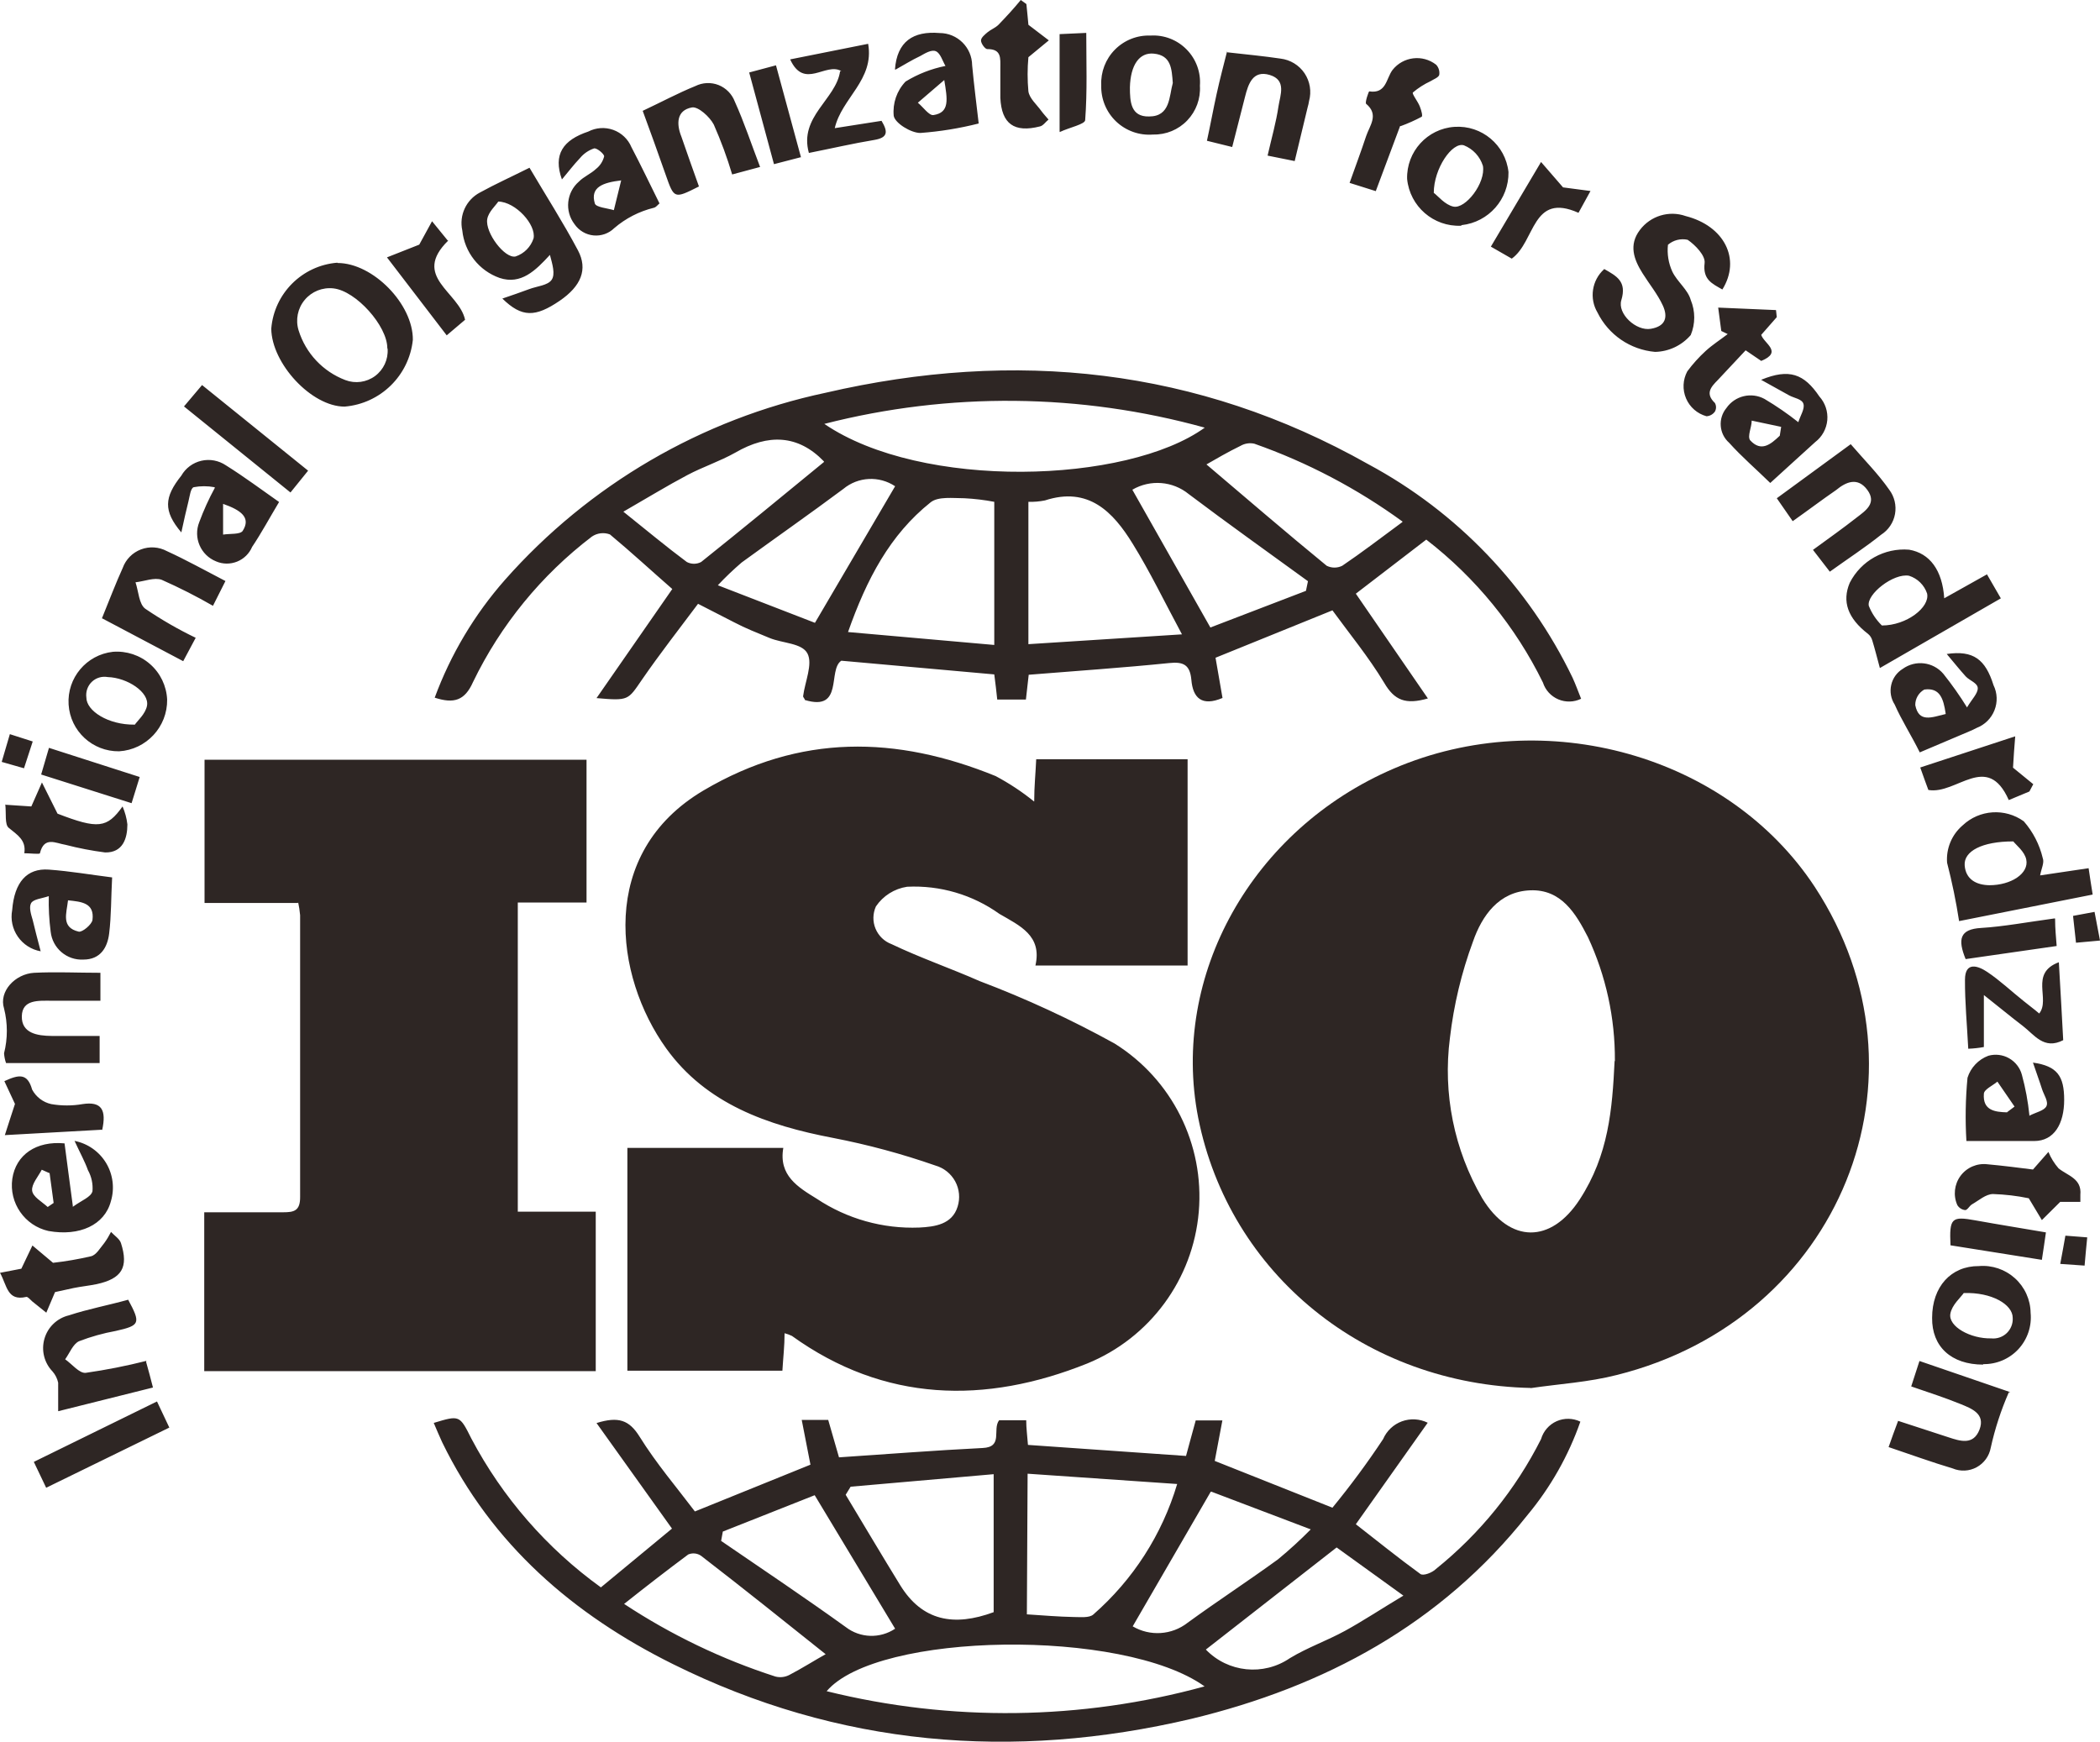
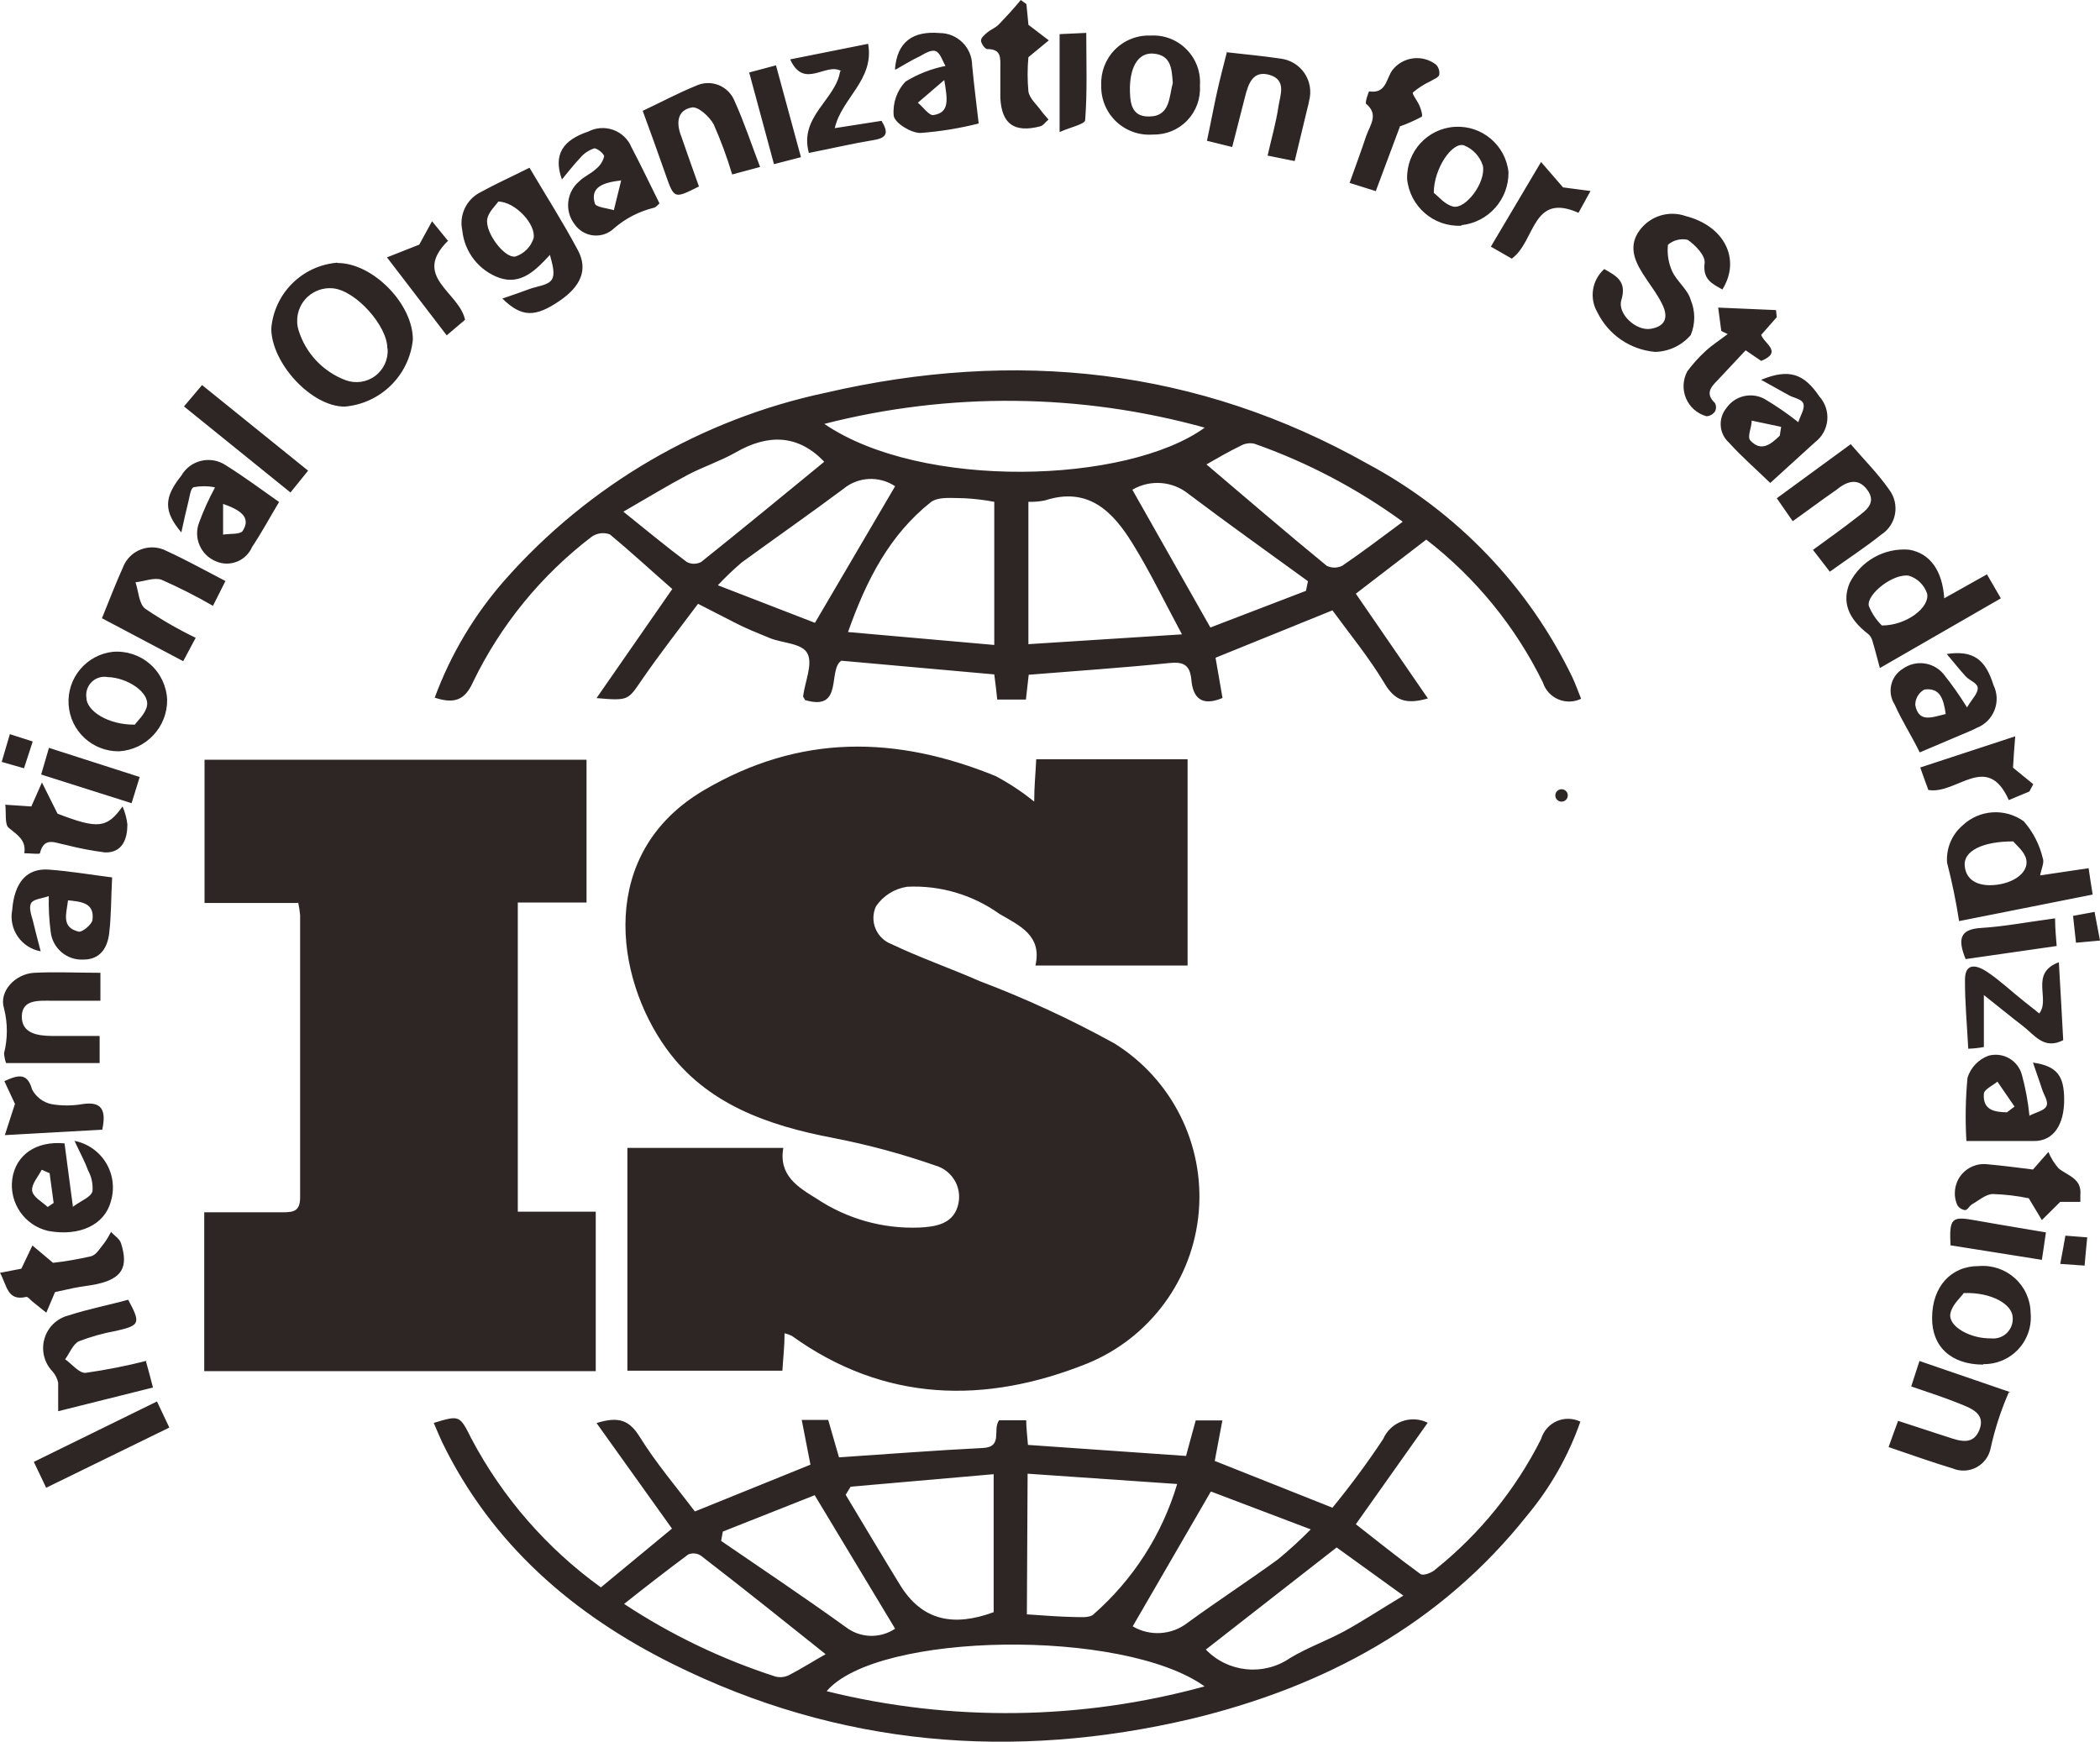
<svg xmlns="http://www.w3.org/2000/svg" viewBox="0 0 48.12 39.914" overflow="visible">
  <g>
    <path d="M 35.925 18.229 C 35.925 18.307 35.861 18.371 35.782 18.371 C 35.703 18.371 35.639 18.307 35.639 18.229 C 35.639 18.15 35.703 18.086 35.782 18.086 C 35.861 18.086 35.925 18.15 35.925 18.229" fill="rgb(46,38,36)" />
-     <path d="M 35.079 31.807 C 31.299 31.728 28.169 29.206 27.455 25.612 C 26.819 22.35 28.691 19.006 31.938 17.613 C 35.404 16.123 39.598 17.305 41.584 20.324 C 44.425 24.665 42.174 30.231 37.047 31.51 C 36.404 31.675 35.732 31.714 35.072 31.811 M 37.004 24.308 C 37.01 23.329 36.799 22.362 36.386 21.475 C 36.108 20.932 35.775 20.374 35.061 20.403 C 34.346 20.432 33.96 20.982 33.753 21.575 C 33.489 22.288 33.312 23.031 33.224 23.786 C 33.059 25.059 33.319 26.35 33.964 27.459 C 34.596 28.499 35.54 28.502 36.2 27.484 C 36.861 26.466 36.944 25.419 36.997 24.322" fill="rgb(46,38,36)" />
    <path d="M 23.698 18.367 C 23.698 18.01 23.73 17.724 23.744 17.399 L 27.213 17.399 L 27.213 22.126 L 23.726 22.126 C 23.883 21.44 23.369 21.215 22.901 20.943 C 22.286 20.503 21.541 20.284 20.786 20.321 C 20.495 20.365 20.236 20.528 20.071 20.772 C 19.998 20.933 19.994 21.118 20.062 21.281 C 20.13 21.445 20.262 21.574 20.429 21.636 C 21.086 21.95 21.783 22.19 22.447 22.483 C 23.51 22.885 24.542 23.363 25.537 23.912 C 26.855 24.733 27.601 26.224 27.469 27.771 C 27.337 29.317 26.35 30.66 24.912 31.247 C 22.579 32.183 20.268 32.14 18.146 30.614 C 18.092 30.588 18.036 30.568 17.978 30.553 C 17.978 30.843 17.946 31.111 17.928 31.411 L 14.376 31.411 L 14.376 26.306 L 17.949 26.306 C 17.838 26.938 18.285 27.206 18.714 27.47 C 19.408 27.932 20.231 28.164 21.064 28.131 C 21.422 28.113 21.818 28.06 21.943 27.652 C 22.004 27.46 21.984 27.25 21.888 27.073 C 21.791 26.895 21.627 26.764 21.432 26.709 C 20.667 26.442 19.884 26.231 19.089 26.077 C 17.588 25.791 16.181 25.298 15.266 24.026 C 14.08 22.376 13.69 19.55 16.123 18.113 C 18.335 16.809 20.539 16.859 22.815 17.785 C 23.124 17.95 23.418 18.143 23.69 18.364 M 6.831 20.693 L 4.687 20.693 L 4.687 17.41 L 13.44 17.41 L 13.44 20.682 L 11.865 20.682 L 11.865 27.767 L 13.651 27.767 L 13.651 31.422 L 4.68 31.422 L 4.68 27.781 L 6.488 27.781 C 6.738 27.781 6.881 27.749 6.877 27.424 L 6.877 20.972 C 6.868 20.871 6.852 20.771 6.831 20.671 M 32.683 12.365 L 31.068 13.605 L 32.719 16.006 C 32.208 16.152 31.954 16.052 31.718 15.648 C 31.361 15.055 30.914 14.512 30.532 13.987 L 27.853 15.073 C 27.899 15.348 27.956 15.673 28.013 15.995 C 27.538 16.195 27.334 15.995 27.299 15.577 C 27.267 15.237 27.12 15.159 26.788 15.195 C 25.738 15.302 24.684 15.373 23.572 15.463 C 23.555 15.623 23.533 15.82 23.508 16.031 L 22.851 16.031 C 22.833 15.848 22.811 15.673 22.783 15.455 L 19.278 15.141 C 18.96 15.352 19.339 16.313 18.442 16.041 C 18.442 16.009 18.399 15.981 18.403 15.952 C 18.446 15.62 18.628 15.22 18.503 14.977 C 18.378 14.734 17.931 14.744 17.631 14.619 C 17.331 14.494 17.088 14.401 16.824 14.262 C 16.559 14.123 16.331 14.012 15.995 13.837 C 15.57 14.405 15.123 14.977 14.712 15.573 C 14.387 16.045 14.412 16.063 13.669 15.998 L 15.405 13.498 C 14.937 13.09 14.462 12.651 13.976 12.247 C 13.838 12.195 13.683 12.214 13.562 12.297 C 12.405 13.179 11.472 14.321 10.839 15.63 C 10.65 16.056 10.4 16.131 9.961 15.988 C 10.327 14.996 10.873 14.08 11.572 13.287 C 13.499 11.107 16.075 9.604 18.921 9 C 23.258 7.996 27.435 8.428 31.35 10.636 C 33.39 11.731 35.03 13.445 36.034 15.53 C 36.105 15.684 36.163 15.848 36.23 16.013 C 36.067 16.093 35.876 16.098 35.708 16.027 C 35.54 15.956 35.411 15.815 35.355 15.641 C 34.727 14.361 33.814 13.241 32.686 12.369 M 18.889 9.714 C 21.118 11.236 25.82 11.09 27.606 9.8 C 24.758 9.011 21.752 8.981 18.889 9.714 M 23.565 11.5 L 23.565 14.762 L 27.084 14.537 C 26.666 13.758 26.345 13.09 25.955 12.461 C 25.505 11.729 24.941 11.143 23.944 11.468 C 23.819 11.493 23.692 11.504 23.565 11.5 M 22.783 11.5 C 22.558 11.457 22.33 11.43 22.101 11.418 C 21.836 11.418 21.5 11.372 21.325 11.511 C 20.393 12.254 19.86 13.269 19.432 14.484 L 22.783 14.78 Z M 18.878 10.572 C 18.288 9.961 17.603 9.936 16.852 10.371 C 16.495 10.572 16.109 10.697 15.752 10.886 C 15.287 11.132 14.837 11.408 14.284 11.726 C 14.827 12.161 15.273 12.533 15.738 12.879 C 15.841 12.933 15.963 12.933 16.066 12.879 C 17.013 12.122 17.946 11.354 18.882 10.586 M 25.948 11.225 L 27.735 14.38 L 29.925 13.54 L 29.971 13.319 C 29.057 12.654 28.138 12.001 27.238 11.322 C 26.871 11.023 26.357 10.983 25.948 11.222 M 20.511 11.143 C 20.145 10.899 19.663 10.923 19.325 11.204 C 18.553 11.779 17.77 12.326 16.995 12.89 C 16.804 13.054 16.621 13.228 16.449 13.412 L 18.674 14.273 L 20.511 11.143 M 32.14 11.954 C 31.1 11.197 29.956 10.595 28.742 10.168 C 28.634 10.144 28.52 10.162 28.424 10.218 C 28.138 10.357 27.863 10.518 27.645 10.643 C 28.563 11.422 29.471 12.204 30.4 12.965 C 30.512 13.021 30.645 13.021 30.757 12.965 C 31.2 12.665 31.625 12.34 32.129 11.968 M 31.068 34.93 C 31.55 35.305 32.04 35.702 32.547 36.07 C 32.615 36.12 32.822 36.038 32.904 35.955 C 33.91 35.146 34.731 34.132 35.312 32.979 C 35.365 32.797 35.495 32.647 35.669 32.569 C 35.843 32.492 36.042 32.496 36.213 32.579 C 35.94 33.361 35.528 34.087 34.998 34.723 C 33.015 37.224 30.353 38.653 27.302 39.389 C 23.208 40.353 19.217 40.021 15.42 38.135 C 13.137 37.002 11.272 35.394 10.132 33.051 C 10.064 32.904 10.003 32.758 9.939 32.608 C 10.532 32.429 10.532 32.429 10.8 32.965 C 11.514 34.316 12.53 35.483 13.769 36.377 L 15.398 35.03 L 13.669 32.611 C 14.173 32.454 14.419 32.543 14.655 32.922 C 15.037 33.537 15.513 34.094 15.923 34.637 L 18.571 33.565 L 18.371 32.54 L 18.978 32.54 L 19.225 33.397 C 20.346 33.322 21.432 33.237 22.515 33.183 C 22.997 33.162 22.733 32.761 22.894 32.547 L 23.515 32.547 C 23.515 32.736 23.54 32.904 23.555 33.112 L 27.177 33.365 C 27.245 33.108 27.32 32.844 27.399 32.551 L 28.01 32.551 L 27.835 33.479 L 30.532 34.551 C 30.945 34.047 31.333 33.523 31.693 32.979 C 31.775 32.79 31.93 32.643 32.123 32.572 C 32.317 32.501 32.531 32.513 32.715 32.604 L 31.068 34.93 M 27.602 38.646 C 25.738 37.309 20.1 37.395 18.942 38.756 C 21.791 39.461 24.773 39.423 27.602 38.646 M 23.53 36.995 C 23.915 37.02 24.244 37.049 24.601 37.056 C 24.755 37.056 24.959 37.081 25.052 36.999 C 25.962 36.204 26.629 35.167 26.974 34.008 L 23.547 33.772 Z M 19.492 34.069 L 19.378 34.255 C 19.793 34.944 20.203 35.637 20.625 36.323 C 21.132 37.149 21.858 37.281 22.769 36.945 L 22.769 33.783 L 19.5 34.069 M 18.921 37.91 C 17.981 37.159 17.031 36.398 16.063 35.652 C 15.976 35.593 15.866 35.582 15.77 35.623 C 15.291 35.98 14.827 36.338 14.301 36.756 C 15.376 37.465 16.542 38.025 17.767 38.42 C 17.874 38.448 17.987 38.435 18.085 38.385 C 18.385 38.228 18.674 38.045 18.91 37.913 M 27.742 34.187 L 25.955 37.27 C 26.352 37.504 26.851 37.471 27.213 37.188 C 27.895 36.691 28.603 36.23 29.285 35.734 C 29.547 35.518 29.797 35.289 30.035 35.048 L 27.756 34.183 M 18.685 34.258 L 16.563 35.098 L 16.524 35.312 C 17.485 35.97 18.449 36.616 19.382 37.288 C 19.711 37.541 20.166 37.555 20.511 37.324 L 18.664 34.258 M 30.628 35.462 L 27.631 37.802 C 28.139 38.329 28.953 38.412 29.557 37.999 C 29.957 37.756 30.407 37.599 30.818 37.374 C 31.229 37.149 31.657 36.866 32.158 36.566 L 30.628 35.462 M 7.735 6.027 C 8.546 6.027 9.468 6.97 9.46 7.788 C 9.374 8.608 8.717 9.25 7.896 9.318 C 7.138 9.318 6.224 8.331 6.216 7.531 C 6.282 6.724 6.924 6.084 7.731 6.02 M 8.875 7.978 C 8.875 7.47 8.16 6.667 7.642 6.609 C 7.391 6.58 7.143 6.679 6.982 6.873 C 6.82 7.067 6.768 7.329 6.842 7.57 C 7.005 8.095 7.4 8.515 7.913 8.71 C 8.141 8.797 8.397 8.762 8.593 8.618 C 8.789 8.473 8.898 8.239 8.882 7.996 M 36.756 6.163 C 37.045 6.327 37.281 6.449 37.152 6.877 C 37.056 7.188 37.488 7.592 37.827 7.535 C 38.167 7.478 38.224 7.267 38.103 7.002 C 37.981 6.738 37.792 6.509 37.638 6.263 C 37.438 5.945 37.317 5.613 37.577 5.27 C 37.821 4.946 38.246 4.817 38.628 4.952 C 39.51 5.177 39.9 5.938 39.467 6.634 C 39.231 6.499 39.014 6.409 39.06 6.027 C 39.081 5.859 38.849 5.616 38.671 5.495 C 38.511 5.46 38.344 5.503 38.22 5.609 C 38.197 5.819 38.232 6.032 38.32 6.224 C 38.431 6.456 38.678 6.638 38.742 6.874 C 38.849 7.131 38.849 7.42 38.742 7.678 C 38.537 7.917 38.239 8.058 37.924 8.064 C 37.357 8.014 36.858 7.673 36.606 7.163 C 36.413 6.839 36.476 6.423 36.756 6.17 M 12.133 3.844 C 12.511 4.484 12.904 5.098 13.244 5.738 C 13.476 6.177 13.312 6.559 12.826 6.892 C 12.265 7.274 11.958 7.278 11.511 6.842 C 11.74 6.763 11.933 6.699 12.122 6.627 C 12.311 6.556 12.551 6.542 12.64 6.413 C 12.729 6.284 12.658 6.056 12.601 5.841 C 12.272 6.199 11.94 6.531 11.45 6.37 C 10.977 6.204 10.643 5.779 10.593 5.28 C 10.517 4.933 10.682 4.578 10.997 4.412 C 11.354 4.216 11.711 4.055 12.133 3.844 M 11.418 4.619 C 11.358 4.712 11.193 4.855 11.165 5.02 C 11.111 5.33 11.568 5.934 11.815 5.877 C 12.01 5.812 12.162 5.658 12.226 5.463 C 12.29 5.152 11.818 4.627 11.418 4.619 M 44.555 13.708 L 45.53 13.162 L 45.848 13.712 L 43.076 15.309 C 43.011 15.07 42.961 14.869 42.901 14.673 C 42.884 14.615 42.851 14.564 42.804 14.526 C 42.34 14.169 42.204 13.783 42.386 13.355 C 42.644 12.849 43.182 12.55 43.747 12.597 C 44.219 12.679 44.508 13.065 44.551 13.712 M 43.122 14.334 C 43.69 14.334 44.226 13.916 44.158 13.601 C 44.093 13.407 43.939 13.256 43.744 13.194 C 43.387 13.13 42.768 13.619 42.822 13.883 C 42.889 14.053 42.992 14.206 43.122 14.334 M 44.891 21.107 C 44.822 20.658 44.73 20.212 44.616 19.771 C 44.591 19.445 44.724 19.126 44.973 18.914 C 45.357 18.552 45.944 18.513 46.373 18.821 C 46.585 19.063 46.735 19.354 46.809 19.668 C 46.848 19.768 46.777 19.903 46.748 20.061 L 47.859 19.896 C 47.892 20.118 47.917 20.286 47.952 20.5 L 44.898 21.107 M 46.13 19.282 C 45.416 19.282 44.998 19.507 45.019 19.828 C 45.041 20.15 45.284 20.282 45.587 20.286 C 46.08 20.286 46.498 20.018 46.43 19.696 C 46.391 19.51 46.195 19.364 46.13 19.278 M 46.498 25.57 C 46.656 25.487 46.838 25.455 46.891 25.352 C 46.945 25.248 46.838 25.098 46.795 24.969 C 46.734 24.776 46.663 24.587 46.584 24.351 C 47.141 24.43 47.299 24.659 47.299 25.205 C 47.299 25.752 47.07 26.148 46.613 26.148 L 45.059 26.148 C 45.03 25.665 45.038 25.18 45.084 24.698 C 45.157 24.465 45.334 24.279 45.562 24.194 C 45.722 24.149 45.893 24.17 46.037 24.252 C 46.181 24.334 46.287 24.47 46.33 24.63 C 46.413 24.933 46.47 25.243 46.502 25.555 M 45.991 25.487 L 46.162 25.359 L 45.769 24.787 C 45.659 24.88 45.462 24.966 45.459 25.066 C 45.43 25.448 45.712 25.484 45.995 25.491 M 2.283 23.74 L 2.283 24.362 L 0.139 24.362 C 0.113 24.29 0.098 24.214 0.093 24.137 C 0.178 23.8 0.178 23.448 0.093 23.112 C -0.032 22.719 0.347 22.318 0.782 22.293 C 1.279 22.268 1.779 22.293 2.301 22.293 L 2.301 22.933 L 1.175 22.933 C 0.882 22.933 0.507 22.901 0.5 23.29 C 0.493 23.68 0.857 23.737 1.183 23.74 L 2.283 23.74 M 20.507 1.593 C 20.554 0.95 20.925 0.707 21.529 0.757 C 21.939 0.757 22.272 1.087 22.276 1.497 C 22.318 1.947 22.376 2.394 22.426 2.83 C 21.988 2.941 21.54 3.014 21.089 3.047 C 20.872 3.047 20.507 2.822 20.479 2.654 C 20.451 2.366 20.55 2.079 20.75 1.869 C 21.032 1.696 21.341 1.576 21.665 1.511 C 21.597 1.397 21.55 1.222 21.447 1.175 C 21.343 1.129 21.193 1.225 21.089 1.283 C 20.893 1.375 20.711 1.49 20.525 1.593 M 21.643 1.829 L 21.032 2.354 C 21.154 2.454 21.29 2.654 21.39 2.637 C 21.765 2.579 21.711 2.279 21.636 1.829 M 28.106 1.197 C 28.578 1.25 28.96 1.286 29.342 1.343 C 29.566 1.37 29.767 1.492 29.893 1.679 C 30.018 1.866 30.056 2.098 29.996 2.315 C 29.989 2.363 29.978 2.411 29.964 2.458 C 29.871 2.851 29.775 3.244 29.667 3.691 L 29.046 3.566 C 29.139 3.158 29.242 2.801 29.296 2.433 C 29.335 2.179 29.485 1.836 29.096 1.718 C 28.706 1.601 28.603 1.926 28.528 2.222 C 28.435 2.579 28.338 2.972 28.235 3.369 L 27.656 3.226 C 27.735 2.869 27.799 2.512 27.878 2.154 C 27.956 1.797 28.045 1.468 28.12 1.168 M 14.727 2.54 C 15.159 2.337 15.538 2.133 15.934 1.972 C 16.1 1.89 16.293 1.881 16.466 1.949 C 16.638 2.018 16.773 2.156 16.838 2.329 C 17.052 2.801 17.213 3.294 17.417 3.826 L 16.777 3.998 C 16.661 3.608 16.52 3.227 16.356 2.855 C 16.263 2.676 15.998 2.437 15.856 2.462 C 15.498 2.526 15.498 2.844 15.613 3.13 C 15.745 3.516 15.881 3.894 16.016 4.273 C 15.448 4.559 15.448 4.559 15.255 4.009 C 15.062 3.458 14.898 3.005 14.727 2.54 M 1.668 27.656 C 1.879 27.502 2.083 27.435 2.119 27.299 C 2.133 27.131 2.097 26.963 2.015 26.816 C 1.944 26.616 1.84 26.431 1.708 26.145 C 2.01 26.204 2.273 26.389 2.432 26.653 C 2.59 26.917 2.63 27.236 2.54 27.531 C 2.397 28.07 1.826 28.338 1.111 28.21 C 0.565 28.088 0.204 27.567 0.282 27.013 C 0.364 26.463 0.829 26.141 1.479 26.202 C 1.536 26.627 1.59 27.059 1.668 27.631 M 1.125 26.881 L 0.957 26.806 C 0.875 26.963 0.722 27.134 0.736 27.281 C 0.75 27.427 0.957 27.535 1.093 27.66 L 1.229 27.567 C 1.197 27.338 1.168 27.109 1.136 26.881 M 3.348 31.211 C 3.405 31.418 3.448 31.568 3.505 31.797 L 1.333 32.34 L 1.333 31.686 C 1.312 31.591 1.268 31.502 1.204 31.429 C 1.012 31.23 0.941 30.943 1.019 30.677 C 1.096 30.411 1.31 30.207 1.579 30.143 C 2.026 29.996 2.49 29.91 2.937 29.785 C 3.23 30.328 3.208 30.375 2.654 30.5 C 2.367 30.552 2.084 30.631 1.811 30.736 C 1.672 30.8 1.597 31.007 1.493 31.15 C 1.651 31.261 1.815 31.472 1.961 31.461 C 2.43 31.394 2.896 31.302 3.355 31.186 M 46.03 31.908 C 45.851 32.317 45.712 32.743 45.616 33.179 C 45.581 33.369 45.462 33.532 45.293 33.624 C 45.124 33.716 44.922 33.726 44.744 33.651 C 44.265 33.508 43.794 33.337 43.276 33.162 C 43.351 32.951 43.412 32.776 43.494 32.561 L 44.644 32.936 C 44.916 33.026 45.219 33.126 45.359 32.761 C 45.498 32.397 45.176 32.279 44.923 32.175 C 44.565 32.029 44.208 31.915 43.794 31.772 C 43.858 31.579 43.912 31.414 43.983 31.189 L 46.066 31.904 M 45.076 16.206 C 45.187 16.02 45.319 15.895 45.319 15.773 C 45.319 15.652 45.134 15.598 45.044 15.502 C 44.905 15.348 44.776 15.187 44.608 14.987 C 45.219 14.898 45.494 15.109 45.68 15.702 C 45.768 15.882 45.776 16.09 45.702 16.276 C 45.629 16.462 45.481 16.609 45.294 16.681 C 45.237 16.711 45.179 16.739 45.119 16.763 L 43.99 17.242 C 43.801 16.859 43.572 16.502 43.415 16.145 C 43.329 16.012 43.301 15.851 43.336 15.697 C 43.37 15.543 43.466 15.409 43.601 15.327 C 43.893 15.117 44.297 15.167 44.53 15.441 C 44.727 15.688 44.91 15.947 45.076 16.216 M 44.583 16.349 C 44.533 16.016 44.455 15.752 44.094 15.802 C 43.965 15.874 43.885 16.011 43.887 16.159 C 43.969 16.57 44.265 16.438 44.583 16.363 M 40.357 8.703 C 41 8.439 41.339 8.567 41.689 9.085 C 41.823 9.234 41.889 9.431 41.871 9.63 C 41.852 9.829 41.752 10.011 41.593 10.132 C 41.236 10.454 40.9 10.764 40.564 11.068 C 40.239 10.75 39.91 10.468 39.621 10.146 C 39.389 9.941 39.363 9.588 39.56 9.35 C 39.755 9.069 40.131 8.979 40.432 9.142 C 40.702 9.302 40.961 9.48 41.207 9.675 C 41.257 9.518 41.357 9.371 41.325 9.257 C 41.293 9.142 41.114 9.125 40.996 9.06 L 40.353 8.703 M 40.782 9.986 L 40.814 9.782 L 40.139 9.639 C 40.139 9.793 40.035 9.996 40.103 10.089 C 40.357 10.368 40.578 10.179 40.778 9.989 M 4.916 11.165 C 4.758 11.135 4.595 11.135 4.437 11.165 C 4.366 11.193 4.348 11.372 4.319 11.486 C 4.266 11.697 4.219 11.908 4.155 12.201 C 3.737 11.708 3.762 11.393 4.155 10.9 C 4.254 10.727 4.42 10.604 4.614 10.559 C 4.808 10.514 5.012 10.553 5.177 10.664 C 5.602 10.929 6.002 11.229 6.395 11.504 C 6.181 11.861 5.988 12.219 5.777 12.533 C 5.712 12.686 5.588 12.808 5.433 12.87 C 5.278 12.932 5.105 12.931 4.952 12.865 C 4.597 12.723 4.424 12.32 4.566 11.965 C 4.666 11.695 4.785 11.432 4.923 11.179 M 5.112 11.536 L 5.112 12.251 C 5.266 12.226 5.498 12.251 5.559 12.169 C 5.759 11.861 5.52 11.69 5.112 11.547 M 2.569 20.114 C 2.544 20.575 2.551 20.986 2.501 21.393 C 2.462 21.715 2.301 21.99 1.911 21.99 C 1.531 22.011 1.201 21.729 1.161 21.35 C 1.126 21.08 1.111 20.808 1.118 20.536 C 0.954 20.593 0.761 20.604 0.711 20.7 C 0.661 20.797 0.711 20.954 0.75 21.086 C 0.797 21.286 0.85 21.486 0.932 21.8 C 0.72 21.763 0.532 21.642 0.409 21.465 C 0.286 21.288 0.239 21.069 0.279 20.857 C 0.329 20.214 0.618 19.893 1.115 19.928 C 1.611 19.964 2.079 20.046 2.569 20.107 M 1.558 20.636 C 1.526 20.929 1.393 21.254 1.804 21.35 C 1.886 21.368 2.104 21.186 2.119 21.082 C 2.169 20.689 1.865 20.664 1.558 20.632 M 12.876 4.112 C 12.669 3.537 12.904 3.208 13.48 3.015 C 13.657 2.923 13.865 2.909 14.053 2.977 C 14.241 3.045 14.392 3.188 14.469 3.373 C 14.687 3.787 14.887 4.209 15.112 4.662 C 15.073 4.691 15.034 4.752 14.98 4.762 C 14.647 4.844 14.337 5.003 14.076 5.227 C 13.95 5.351 13.776 5.412 13.6 5.395 C 13.424 5.378 13.265 5.283 13.165 5.138 C 12.935 4.837 12.979 4.41 13.265 4.162 C 13.376 4.048 13.537 3.984 13.655 3.873 C 13.749 3.8 13.815 3.698 13.844 3.583 C 13.844 3.526 13.676 3.387 13.612 3.401 C 13.486 3.444 13.375 3.52 13.29 3.623 C 13.144 3.776 13.015 3.948 12.876 4.112 M 14.234 4.134 C 13.816 4.184 13.519 4.287 13.63 4.662 C 13.655 4.752 13.916 4.77 14.066 4.816 Z M 41.071 11.933 L 40.714 11.418 L 42.408 10.179 C 42.715 10.536 43.036 10.857 43.29 11.222 C 43.41 11.381 43.458 11.583 43.423 11.779 C 43.388 11.975 43.272 12.147 43.104 12.254 C 42.747 12.54 42.343 12.804 41.929 13.101 L 41.543 12.601 C 41.9 12.34 42.225 12.111 42.543 11.861 C 42.747 11.704 43.011 11.533 42.79 11.229 C 42.568 10.925 42.3 11.043 42.075 11.229 C 41.754 11.45 41.443 11.686 41.079 11.943 M 2.333 14.176 C 2.512 13.737 2.651 13.369 2.812 13.015 C 2.882 12.82 3.035 12.665 3.229 12.591 C 3.423 12.517 3.64 12.531 3.823 12.629 C 4.262 12.829 4.691 13.069 5.166 13.315 L 4.88 13.883 C 4.499 13.664 4.107 13.465 3.705 13.287 C 3.537 13.226 3.308 13.322 3.105 13.344 C 3.176 13.555 3.183 13.844 3.33 13.951 C 3.698 14.201 4.083 14.423 4.484 14.616 L 4.198 15.152 L 2.333 14.166 M 2.73 17.217 C 2.12 17.225 1.61 16.754 1.572 16.145 C 1.534 15.536 1.98 15.005 2.587 14.937 C 2.898 14.912 3.206 15.014 3.44 15.22 C 3.675 15.426 3.815 15.719 3.83 16.031 C 3.839 16.656 3.354 17.179 2.73 17.217 M 3.087 16.609 C 3.151 16.516 3.337 16.356 3.369 16.17 C 3.423 15.863 2.919 15.53 2.469 15.516 C 2.337 15.492 2.201 15.532 2.104 15.625 C 2.008 15.718 1.961 15.851 1.979 15.984 C 1.979 16.291 2.479 16.613 3.083 16.606 M 27.495 1.965 C 27.514 2.259 27.409 2.547 27.205 2.76 C 27.002 2.973 26.718 3.09 26.423 3.083 C 26.111 3.109 25.803 3 25.576 2.785 C 25.349 2.569 25.225 2.267 25.234 1.954 C 25.22 1.65 25.334 1.353 25.548 1.137 C 25.763 0.92 26.058 0.803 26.363 0.815 C 26.672 0.796 26.973 0.912 27.19 1.133 C 27.407 1.353 27.519 1.656 27.495 1.965 M 26.874 1.904 C 26.849 1.576 26.838 1.268 26.438 1.229 C 26.109 1.197 25.905 1.486 25.891 2.001 C 25.891 2.329 25.909 2.68 26.331 2.669 C 26.82 2.669 26.788 2.208 26.874 1.901 M 33.479 5.173 C 32.848 5.201 32.305 4.73 32.243 4.101 C 32.226 3.476 32.705 2.949 33.329 2.907 C 33.953 2.865 34.499 3.323 34.566 3.944 C 34.575 4.565 34.111 5.091 33.494 5.159 M 32.854 4.419 C 32.951 4.491 33.108 4.691 33.301 4.734 C 33.58 4.798 34.048 4.191 33.98 3.801 C 33.913 3.586 33.753 3.413 33.544 3.33 C 33.276 3.248 32.854 3.862 32.854 4.419 M 45.444 31.272 C 44.708 31.272 44.265 30.857 44.273 30.2 C 44.273 29.485 44.708 29.01 45.344 29.014 C 45.646 28.988 45.945 29.089 46.17 29.292 C 46.395 29.495 46.526 29.782 46.53 30.085 C 46.56 30.39 46.458 30.693 46.25 30.918 C 46.041 31.143 45.747 31.267 45.441 31.261 M 45.001 29.628 C 44.93 29.732 44.726 29.903 44.691 30.107 C 44.641 30.403 45.159 30.682 45.627 30.671 C 45.757 30.685 45.888 30.641 45.983 30.55 C 46.078 30.459 46.128 30.331 46.12 30.2 C 46.12 29.893 45.637 29.61 45.001 29.632 M 32.083 2.887 L 31.525 4.38 L 30.925 4.191 C 31.061 3.808 31.186 3.476 31.304 3.119 C 31.386 2.876 31.604 2.629 31.304 2.379 C 31.272 2.351 31.364 2.09 31.375 2.094 C 31.768 2.154 31.761 1.801 31.908 1.604 C 32.151 1.295 32.598 1.241 32.908 1.483 C 32.967 1.546 32.993 1.633 32.979 1.718 C 32.958 1.779 32.847 1.818 32.779 1.861 C 32.634 1.929 32.498 2.015 32.376 2.119 C 32.347 2.147 32.486 2.319 32.533 2.437 C 32.579 2.554 32.601 2.662 32.576 2.676 C 32.421 2.759 32.261 2.83 32.097 2.89 M 19.278 1.629 C 18.921 1.418 18.428 2.065 18.106 1.361 L 19.893 1.004 C 20.039 1.833 19.285 2.247 19.128 2.937 L 20.2 2.769 C 20.346 3.015 20.354 3.155 20.028 3.208 C 19.55 3.287 19.074 3.398 18.535 3.505 C 18.303 2.672 19.157 2.279 19.25 1.633 M 40.714 7.267 L 40.357 7.674 C 40.418 7.871 40.861 8.064 40.357 8.271 L 40 8.028 C 39.785 8.26 39.574 8.485 39.364 8.707 C 39.206 8.867 39.067 9.017 39.296 9.235 C 39.33 9.296 39.33 9.371 39.296 9.432 C 39.251 9.495 39.18 9.535 39.103 9.539 C 38.893 9.481 38.72 9.331 38.635 9.131 C 38.549 8.93 38.56 8.702 38.663 8.51 C 38.788 8.341 38.93 8.184 39.085 8.042 C 39.242 7.899 39.421 7.785 39.589 7.656 L 39.442 7.585 L 39.371 7.049 L 40.696 7.106 L 40.714 7.274 M 45.459 22.797 L 45.459 23.994 C 45.341 24.016 45.221 24.029 45.101 24.033 C 45.073 23.483 45.023 22.962 45.026 22.454 C 45.026 22.026 45.326 22.133 45.534 22.272 C 45.83 22.469 46.091 22.719 46.37 22.94 C 46.491 23.04 46.616 23.129 46.727 23.226 C 46.991 22.897 46.498 22.304 47.177 22.051 C 47.216 22.736 47.249 23.287 47.277 23.837 C 46.834 24.066 46.616 23.712 46.348 23.508 C 46.08 23.305 45.802 23.072 45.448 22.794 M 46.58 26.806 L 46.938 26.398 C 46.994 26.535 47.073 26.662 47.17 26.774 C 47.381 26.945 47.706 27.006 47.67 27.381 L 47.67 27.542 L 47.209 27.542 L 46.788 27.96 L 46.488 27.46 C 46.218 27.404 45.944 27.372 45.669 27.363 C 45.505 27.363 45.344 27.51 45.187 27.599 C 45.126 27.635 45.084 27.731 45.03 27.731 C 44.956 27.723 44.89 27.681 44.851 27.617 C 44.753 27.397 44.781 27.142 44.923 26.948 C 45.066 26.754 45.302 26.652 45.541 26.681 C 45.898 26.713 46.28 26.763 46.591 26.802 M 0.007 29.167 L 0.489 29.074 L 0.743 28.542 L 1.215 28.939 C 1.508 28.906 1.799 28.856 2.086 28.789 C 2.208 28.76 2.297 28.596 2.39 28.485 C 2.448 28.405 2.499 28.32 2.544 28.231 C 2.622 28.317 2.74 28.388 2.772 28.488 C 2.951 29.046 2.79 29.303 2.215 29.428 C 2.04 29.464 1.858 29.482 1.686 29.517 L 1.261 29.61 C 1.183 29.796 1.122 29.935 1.061 30.082 L 0.736 29.821 C 0.69 29.782 0.636 29.71 0.6 29.721 C 0.164 29.821 0.164 29.464 0 29.167 M 0.129 18.442 L 0.718 18.481 L 0.961 17.931 L 1.318 18.646 C 2.244 19.003 2.451 18.982 2.808 18.481 C 2.865 18.612 2.903 18.751 2.919 18.892 C 2.919 19.214 2.815 19.543 2.408 19.535 C 2.102 19.496 1.799 19.437 1.501 19.36 C 1.279 19.325 1.011 19.157 0.915 19.553 C 0.915 19.582 0.682 19.553 0.557 19.553 C 0.604 19.253 0.4 19.135 0.2 18.971 C 0.104 18.892 0.146 18.642 0.121 18.431 M 23.565 0.568 L 24.033 0.925 L 23.565 1.311 C 23.541 1.571 23.541 1.833 23.565 2.094 C 23.59 2.258 23.755 2.394 23.862 2.544 C 23.912 2.612 23.973 2.676 24.026 2.74 C 23.958 2.794 23.905 2.88 23.83 2.897 C 23.24 3.047 22.951 2.84 22.922 2.244 L 22.922 1.561 C 22.922 1.336 22.954 1.122 22.622 1.125 C 22.572 1.125 22.479 0.997 22.479 0.929 C 22.479 0.861 22.569 0.79 22.633 0.736 C 22.697 0.682 22.811 0.636 22.879 0.568 C 23.058 0.382 23.237 0.189 23.39 0 L 23.519 0.093 C 23.537 0.282 23.558 0.468 23.565 0.564 M 3.598 32.118 L 3.88 32.715 L 1.058 34.094 L 0.775 33.501 L 3.594 32.118 M 7.06 10.786 L 6.656 11.286 L 4.216 9.314 L 4.63 8.824 L 7.06 10.786 M 46.177 16.877 C 46.157 17.115 46.14 17.353 46.127 17.592 L 46.591 17.971 L 46.502 18.138 L 46.03 18.335 C 45.534 17.217 44.833 18.217 44.187 18.103 C 44.14 17.981 44.083 17.817 44.001 17.588 L 46.177 16.874 M 2.351 25.888 L 0.111 26.013 C 0.207 25.72 0.268 25.52 0.343 25.298 L 0.1 24.776 C 0.432 24.623 0.629 24.587 0.736 24.969 C 0.827 25.139 0.987 25.261 1.175 25.302 C 1.412 25.343 1.654 25.343 1.89 25.302 C 2.329 25.234 2.444 25.434 2.34 25.902 M 10.271 5.513 C 9.425 6.341 10.518 6.684 10.657 7.328 L 10.236 7.685 L 8.867 5.898 L 9.607 5.606 L 9.9 5.07 L 10.257 5.509 M 34.641 5.927 L 34.162 5.652 L 35.312 3.712 L 35.816 4.294 L 36.445 4.377 L 36.17 4.877 C 35.098 4.398 35.187 5.534 34.641 5.927 M 24.28 3.008 L 24.28 0.782 L 24.891 0.754 C 24.891 1.44 24.916 2.097 24.866 2.751 C 24.866 2.847 24.509 2.919 24.283 3.026 M 46.788 28.871 L 44.694 28.538 C 44.666 27.91 44.716 27.867 45.269 27.967 C 45.823 28.067 46.316 28.145 46.881 28.242 C 46.852 28.453 46.823 28.635 46.788 28.871 M 18.356 3.601 L 17.735 3.762 L 17.167 1.661 L 17.781 1.497 L 18.356 3.612 M 3.201 17.806 C 3.13 18.031 3.087 18.181 3.015 18.406 L 0.943 17.749 L 1.122 17.138 L 3.201 17.806 M 47.091 21.05 C 47.091 21.307 47.113 21.465 47.127 21.679 L 45.041 21.979 C 44.858 21.529 44.901 21.293 45.398 21.265 C 45.895 21.236 46.47 21.129 47.077 21.047 M 0.225 16.824 L 0.75 16.992 C 0.679 17.21 0.622 17.388 0.55 17.606 L 0.039 17.46 C 0.1 17.252 0.154 17.074 0.225 16.827 M 47.502 20.989 L 47.995 20.897 L 48.12 21.554 L 47.57 21.604 C 47.545 21.382 47.524 21.197 47.502 20.986 M 47.827 28.36 C 47.802 28.596 47.788 28.771 47.767 29.003 L 47.209 28.964 C 47.256 28.721 47.288 28.535 47.327 28.317 L 47.827 28.356" fill="rgb(46,38,36)" />
  </g>
</svg>